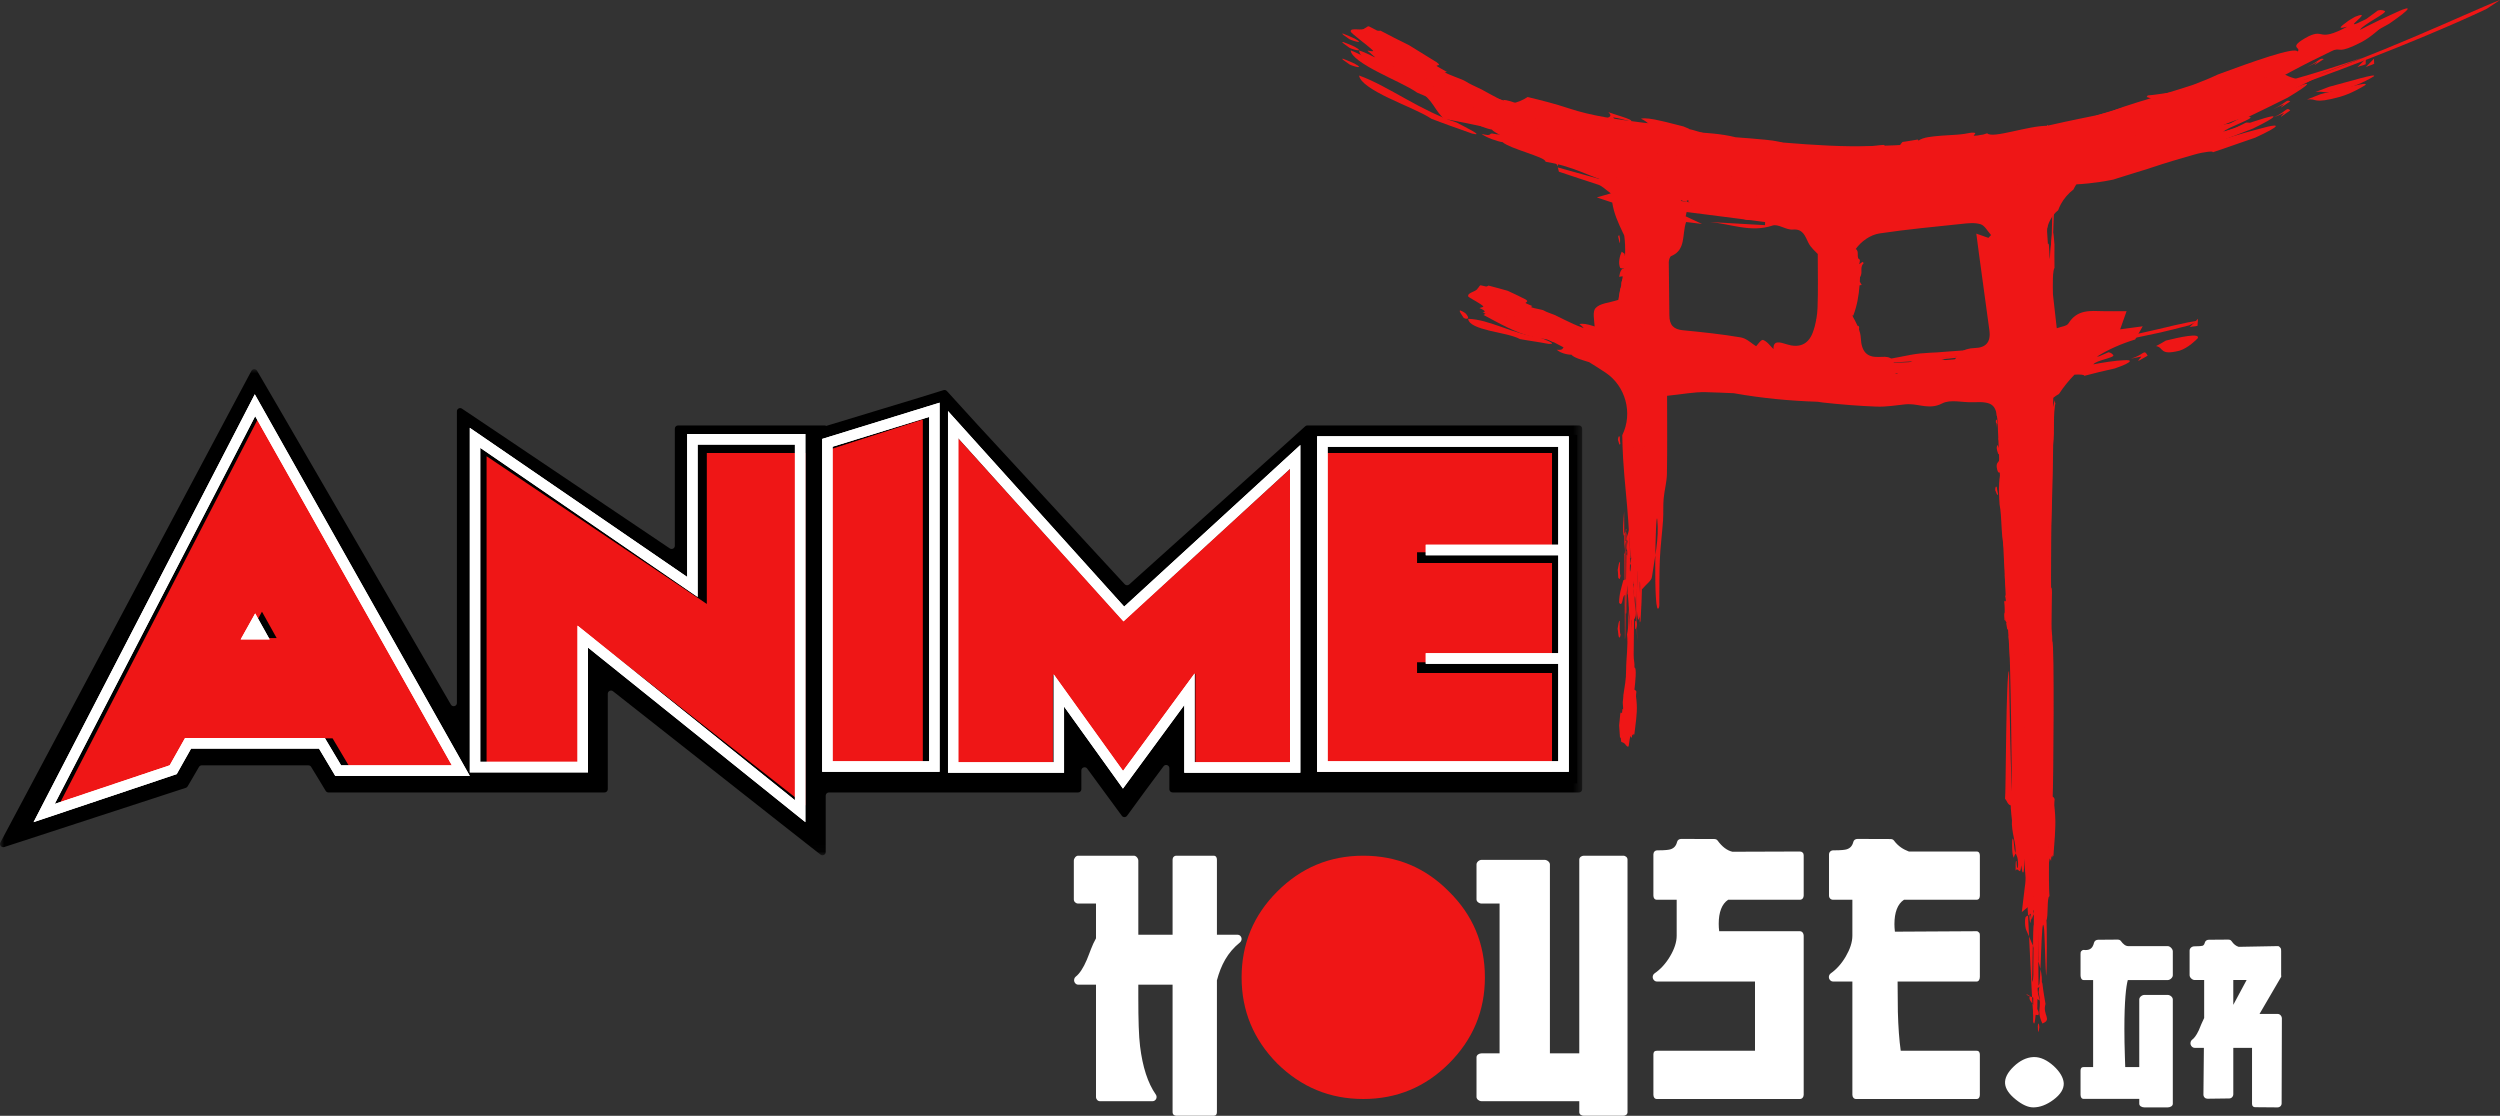
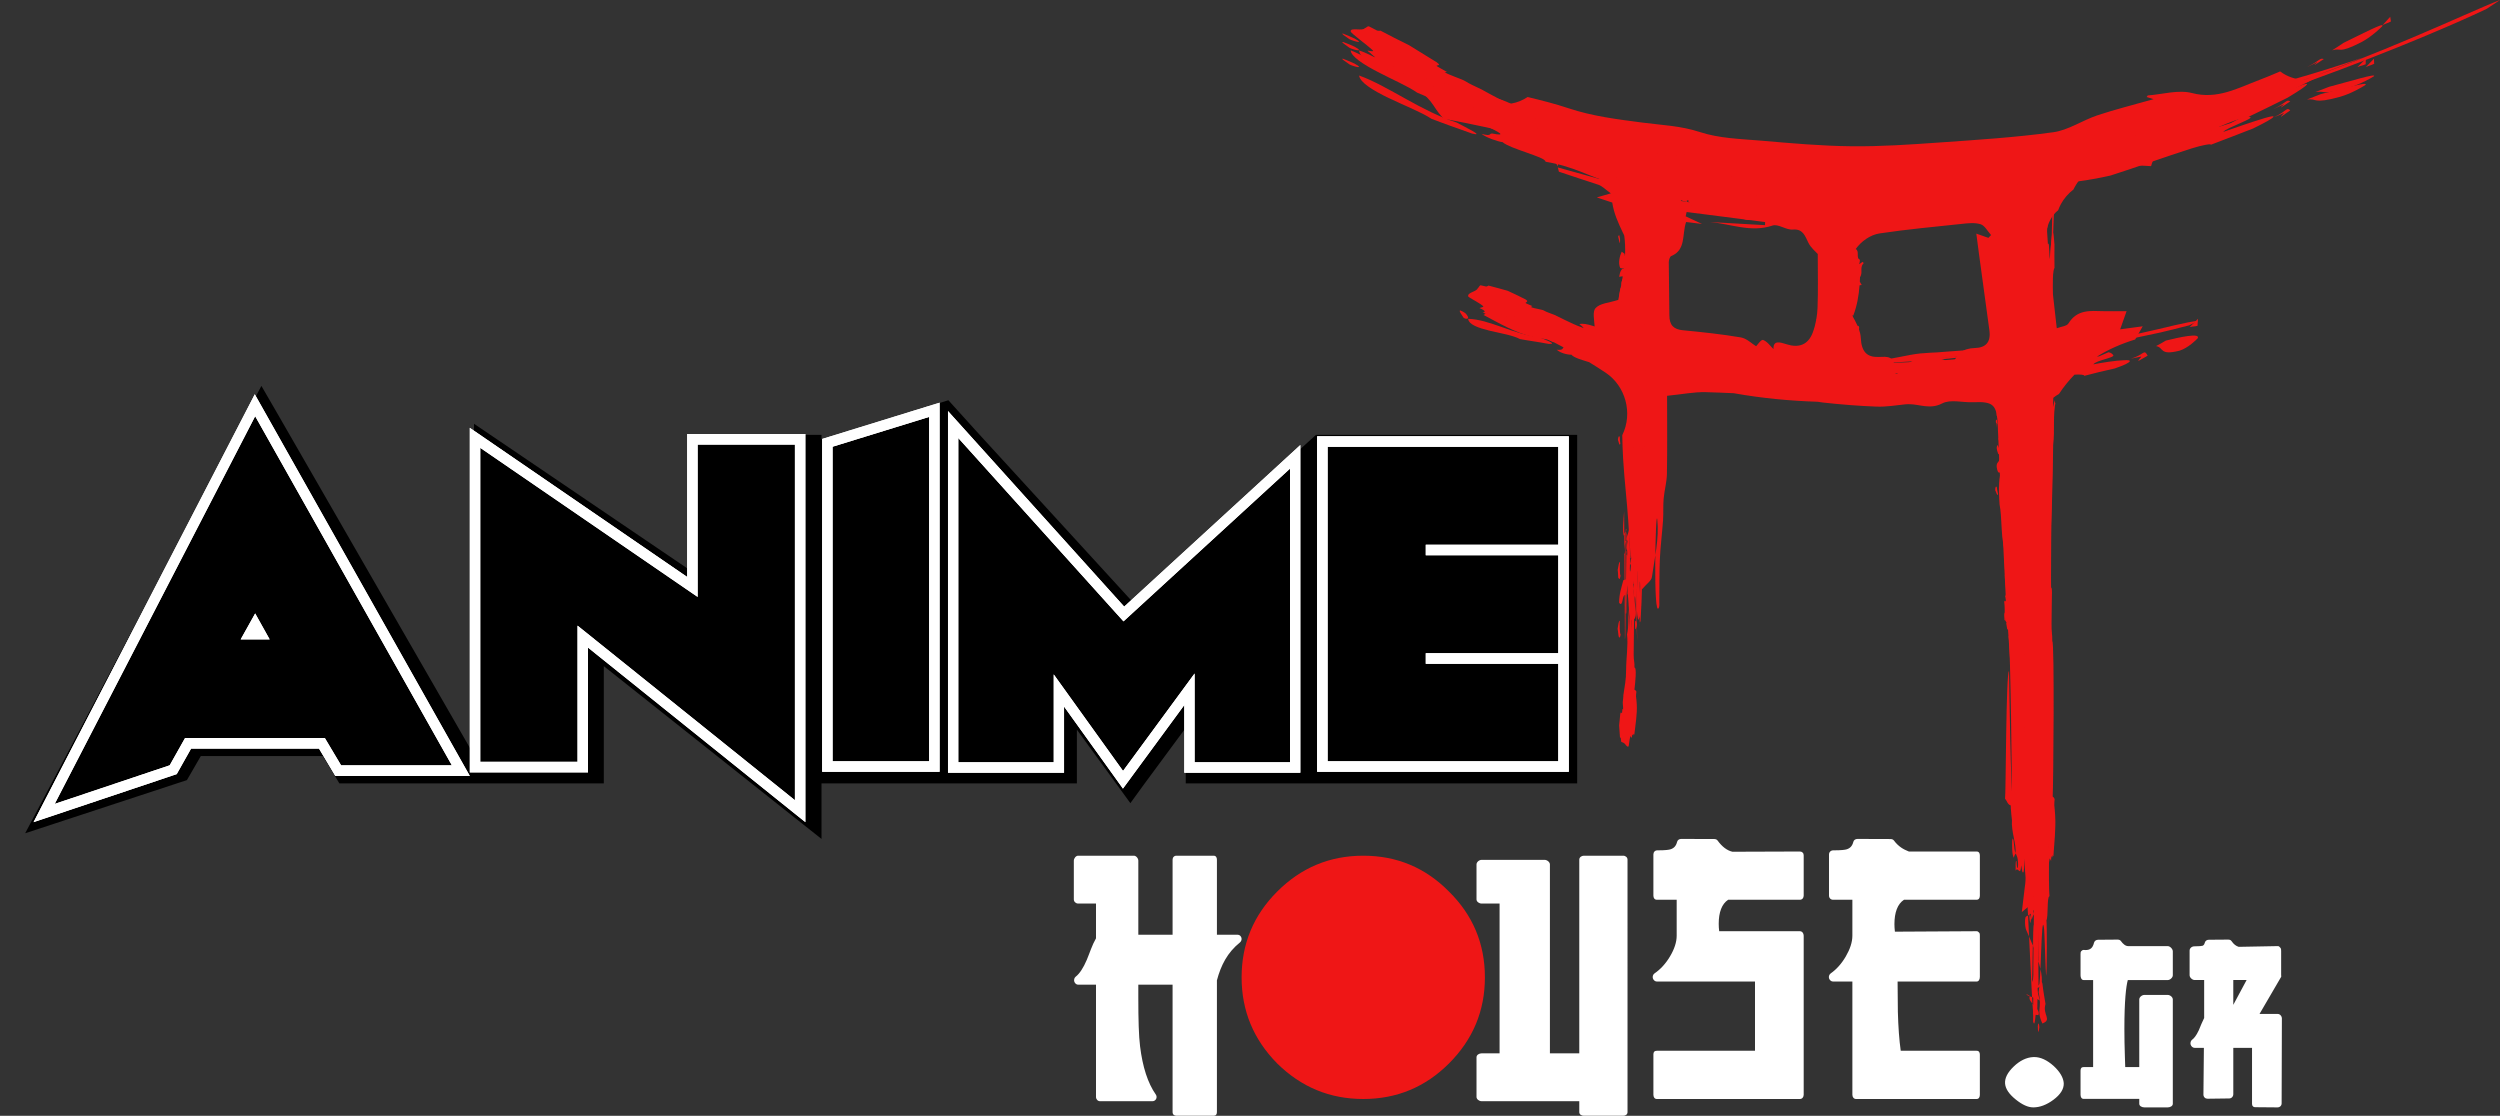
<svg xmlns="http://www.w3.org/2000/svg" xmlns:xlink="http://www.w3.org/1999/xlink" width="298" height="133" viewBox="0 0 298 133">
  <rect x="0" y="0" width="298" height="133" fill="#333333" stroke="none" />
  <defs>
-     <path id="prefix__a" d="M0 0.005L188.595 0.005 188.595 57.95 0 57.95z" />
-   </defs>
+     </defs>
  <g fill="none" fill-rule="evenodd">
    <path fill="#EF1616" d="M298 0c-1.954.754-6.048 2.631-10.43 4.479-4.373 1.857-9.015 3.684-11.87 4.668-1.091.401-2.06.736-2.91 1.034-.85.292-1.589.528-2.221.73-1.07.328 1.393-.469 5.132-1.764 1.66-.612 3.618-1.349 5.903-2.267-2.905.98-5.71 1.859-7.736 2.43-1.445.546-2.92 1.06-4.416 1.586-6.598 2.263-13.046 4.254-19.747 5.76l-2.269.512-2.807.587c-.964.201-1.931.361-2.803.52-.436.076-.848.153-1.227.21l-1.023.139 1.278-.217 3.358-.646c2.772-.577 6.457-1.42 10.113-2.403 3.656-.979 7.28-2.1 9.988-2.978 1.351-.445 2.48-.814 3.264-1.091l1.233-.427-.784.235s-3.783 1.277-7.605 2.4l-2.811.802c-.899.252-1.741.468-2.461.663-.72.195-1.32.353-1.744.454l-.663.164c-.872.22-1.75.46-2.666.646 0 0 .669-.146 1.334-.316l1.332-.33c1.142-.288 2.256-.621 3.395-.958 1.142-.328 2.3-.706 3.528-1.08l2.394-.693c.817-.234 1.635-.47 2.389-.72 1.236-.393 2.395-.68 3.578-1.032l1.131-.38c.566-.187 1.128-.388 1.128-.388.215-.09.446-.183.685-.274-.008.002-.025.006-.031.006-.991.14-6.25 1.78-11.714 3.217l-2.048.544-2.019.505c-1.32.344-2.593.629-3.741.907L246.5 16.37c-1.278.307-2.483.696-3.737 1.034-.626.175-1.261.352-1.92.523-.659.164-1.344.306-2.063.443-.48.09-.928.146-1.346.206-.416.057-.807.105-1.172.201-.066.065-.431.16-.799.257-.48.076-.964.14-1.44.196-.478.051-.95.083-1.406.124-.915.075-1.77.18-2.508.33-.52.08-1.525-.041-2.422-.16l-.643-.083-.55-.082c-.322-.042-.547-.055-.6-.01-.784.643-.216.192-2.67.24-.297-.008-1.26.258-1.856.242-1.006-.047-1.658-.049-2.348-.02-.69.025-1.42.105-2.577.092-1.72.016-2.766-.063-3.761-.175-.997-.104-1.947-.15-3.488-.129-.092 0-.462-.013-.964-.036l-.834-.04-.923-.07-1.687-.132c-.228-.017-.416-.032-.548-.048l-.206-.022c-.925-.162-1.765-.286-2.55-.398l-2.206-.37c-.7-.114-1.366-.275-2.036-.448-.669-.177-1.34-.374-2.03-.658-1.683-.205-3.598-.71-5.51-1.328l-1.435-.467-1.411-.494c-.936-.315-1.838-.651-2.7-.926-1.718-.568-2.904-1.078-4.012-1.625-.558-.266-1.091-.554-1.665-.862l-.896-.478-.99-.541c-.815-.396-1.439-.661-1.888-.957-.453-.291-1.692-.636-2.49-1.075l.265-.05-1.056-.594c-.264-.15-.174-.164-.085-.181.178-.032.355-.064-.082-.377l-3.295-2.034c-1.162-.568-2.302-1.149-3.414-1.74-.097.027-.206.046-.383.001-.335-.17-.67-.34-.998-.516-.268.014-.295.21-.475.216-.115.197-.56.169-.961.15-.402-.014-.767-.025-.726.268.034.103.5.495 1.06.94.56.446 1.213.946 1.588 1.31.166.184-.366.024-.64.04 1.119.714 1.105.905.57.748l.52.353-.369.028c1.386.98 2.862 2.003 4.374 2.934 1.515.927 3.067 1.757 4.578 2.367.645.267 1.744.652 2.482.88.368.117 1.114.55 1.393.686.553.067.54-.13.809-.197 1.073.541 2.79 1.353 4.258 1.907 1.464.57 2.673.883 2.681.58.9.328 1.465.444 2.04.552.576.104 1.155.23 2.112.49 2.528.721 5.761 1.523 8.973 2.168.879.178 1.744.326 2.601.483.428.08.855.16 1.282.238.428.07.856.138 1.284.206.64.097 1.262.202 1.855.284 3.216.446 6.233.738 9.145.964l2.167.12 1.071.06 1.065.032 2.115.056c.703.012 1.405-.007 2.106-.01 2.805-.006 5.593-.211 8.461-.494 2.863-.344 5.81-.766 8.907-1.442 12.502-2.625 25.328-6.588 35.71-10.358 10.387-3.755 18.34-7.254 21.215-8.64l.79-.52L298 0M262 38.245c-.641.06-1.635.258-2.824.535-.595.133-1.234.307-1.91.455l-2.092.473-2.143.501-2.085.421c-1.34.26-2.546.517-3.467.646-1.416.228-2.496.39-3.309.487-.683.083.89-.162 3.309-.487 1.074-.184 2.331-.462 3.818-.761-1.885.21-3.684.429-4.99.473l-2.84.507c-1.055.205-2.113.326-3.16.481l-3.132.444c-2.089.235-4.177.419-6.287.592-1.536.047-4.876.287-6.364.256 0 0 .29 0 .799-.037.509-.031 1.235-.075 2.106-.13.873-.052 1.89-.115 2.98-.181.546-.023 1.107-.097 1.677-.154l1.73-.183c1.16-.129 2.321-.227 3.405-.375l2.959-.435 2.093-.308c.253-.035.45-.081.584-.104l.207-.038-.5.058s-.151.029-.418.061l-1.103.145-3.343.44-.907.119-.882.078-1.563.141-1.525.137c-.55.06-1.108.112-1.684.15l1.684-.15c.722-.079 1.431-.171 2.156-.268l1.103-.147c.374-.049.756-.094 1.145-.164.966-.137 2.079-.227 3.047-.364.791-.107 1.531-.116 2.29-.178l1.445-.247c.139-.036.288-.074.442-.107-.006-.001-.017-.001-.021-.003-.157-.025-.487-.019-.944.011-.46.025-1.044.097-1.724.132-1.358.092-3.068.242-4.798.41-1.737.117-3.496.22-4.945.337l-1.025.083c-.319.024-.614.03-.88.045-.531.028-.944.056-1.196.085-.806.085-1.573.242-2.363.4-.396.079-.797.157-1.213.227-.207.033-.418.071-.634.093-.217.02-.436.035-.662.046-.603.027-1.115-.057-1.576.037-.044.056-.274.103-.506.15-1.204.057-2.411-.121-3.336.067-.653.075-2.445-.862-2.583-.694-.258.3-.294.341-.455.297-.161-.045-.447-.166-1.207-.233-.183-.022-.79.198-1.159.155-.62-.105-1.024-.109-1.452-.089-.429.01-.882.044-1.598.025-1.068.017-1.711-.078-2.325-.174-.614-.09-1.2-.151-2.162-.058-.117.017-.917-.025-1.689-.06l-1.517-.072c-1.143-.211-2.08-.303-2.95-.428-.865-.146-1.662-.332-2.517-.711-.529-.001-1.089-.094-1.67-.204-.579-.119-1.179-.256-1.776-.432-1.193-.35-2.397-.728-3.48-1.001-.543-.13-1.003-.26-1.414-.397-.41-.146-.772-.295-1.122-.451-.702-.313-1.36-.652-2.252-1.086-.52-.212-.925-.314-1.212-.493-.285-.183-1.095-.222-1.61-.445l.177-.112-.687-.298c-.172-.075-.11-.112-.051-.149.12-.075.238-.149-.044-.335-.698-.362-1.418-.706-2.159-1.042-.768-.222-1.535-.42-2.29-.622-.067.053-.14.104-.262.118-.229-.051-.457-.104-.685-.156-.184.1-.201.286-.324.352-.155.438-1.22.477-1.15.966.045.153 1.294.726 1.79 1.174.11.12-.246.132-.431.232.745.315.736.49.376.512l.345.167-.249.137c1.833.97 3.875 2.153 5.833 2.604.412.123 1.128.216 1.603.285.236.034.71.289.889.36.356-.042.355-.229.533-.346.684.287 1.77.739 2.697 1.02.929.273 1.69.402 1.708.101.567.171.924.2 1.29.215.363.019.734.032 1.333.164.791.181 1.696.348 2.649.54.95.201 1.956.367 2.954.548l3.206.52c.396.061.78.124 1.149.167 3.979.55 7.45.944 10.91 1.144l1.298.077c.433.019.868.023 1.302.034.872.01 1.75.045 2.64.016 1.78-.063 3.616-.163 5.565-.322.492-.03.983-.107 1.476-.162l1.48-.17c.989-.11 1.98-.21 2.969-.305l.742-.072.738-.098 1.475-.19 2.925-.35.725-.082.719-.108 1.425-.21 2.798-.392c.23-.03.458-.062.686-.091l.677-.116 1.334-.225 2.583-.42c3.35-.597 6.338-1.158 8.713-1.692l1.671-.355c.517-.115.988-.24 1.418-.342.858-.211 1.54-.382 2.013-.51l1.04-.532z" />
    <path fill="#EF1616" d="M244.905 20c-.253 1.954-.32 8.599-.441 11.491-.029 1.115-.057 1.965-.088 2.602-.028.536.009-.706.088-2.602.02-.847.044-1.848.07-3.025-.112 1.466-.223 2.874-.313 3.883l-.035 2.253c-.057 3.351-.081 6.594-.164 9.91-.032 1.202-.053 3.827-.11 4.991l.157-14.612-.021.394-.154 7.68c-.003.436-.01.875-.026 1.327l.026-1.326c.01-1.138-.009-2.244-.007-3.483l.065-2.405c.013-.625.061-1.2.096-1.793l.023-1.147-.008-.354-.003.015c-.211.948-.555 10.602-.525 12.204.02 1.277.182 2.442.193 3.863.004.476-.044.876-.006 1.24.024.036.044.218.062.401.008.947-.094 1.893-.02 2.622.029.51-.4 1.93-.322 2.04.282.401.077.11.044 1.312-.006.146.107.62.093.911-.077.983.019 1.276.045 2.405.082 1.676-.101 2.042.072 3.535.018.182.122 2.514.122 2.514-.036 1.822.1 2.952-.107 4.373.166 1.64-.053 3.825-.03 5.574.023 1.748-.124 17.486-.255 19.015-.021.438-.01.765-.05 1.02s.066.875.045 1.312l-.077-.11-.03.584c-.007.146-.032.11-.058.072-.052-.073-.103-.146-.143.109-.048.61-.085 1.233-.113 1.87.037.63.077 1.252.123 1.865.034.036.07.078.098.164l.055.547c.077.109.162.073.214.147.219 0 .429.766.63.584.059-.073.084-1.13.19-1.602.032-.11.103.146.18.256.003-.62.087-.655.157-.4l.015-.292.102.146c.105-1.567.303-3.314.213-4.845-.01-.329-.066-.875-.103-1.24-.018-.18.03-.581.037-.727-.07-.257-.155-.22-.231-.33.083-1.13.232-18.578-.047-18.507.019-.91-.11-1.093-.118-2.04-.015-1.255-.022-2.847-.025-4.417-.013-.858-.004-1.683 0-2.516l.003-.9c.008-6.232.25-10.828.071-16.907-.36-12.258.355-25.75.434-28.769l-.093-.882zM195.917 53c-.292 1.463-.457 6.457-.623 8.629-.046.837-.088 1.475-.128 1.952-.036.404.018-.53.128-1.952l.116-2.274c-.137 1.1-.273 2.156-.38 2.912l-.07 1.693c-.107 2.518-.178 4.956-.31 7.447-.052.903-.111 2.875-.187 3.75l.37-10.982c-.007.099-.017.197-.026.294l-.268 5.771c-.01.328-.025.658-.047.997l.047-.997c.026-.854.022-1.686.042-2.618.022-.576.08-1.23.1-1.807.023-.47.081-.9.126-1.346l.04-.861-.003-.267-.003.012c-.233.708-.727 7.957-.719 9.162 0 .96.153 1.841.145 2.91-.003.356-.058-15.193-.025-14.917.026.028.043.166.06.303-.006.712-.126 1.421-.06 1.971.024.384-.441 1.44-.363 1.525.288.309.08.085.028.987-.01.11.103.47.084.688-.094.737 0 .96.012 1.808.06 1.263-.134 1.533.024 2.66.017.137.091 1.894.091 1.894-.063 1.368.062 2.222-.174 3.284.148 1.238-.11 2.875-.11 4.19-.002 1.316-.165 1.86-.323 3.007-.029.328-.022.575-.067.765-.045.19.057.66.028.988l-.078-.084-.039.437c-.01.11-.036.081-.062.054-.052-.057-.104-.113-.15.078-.058.457-.105.923-.143 1.402.028.475.061.943.1 1.406.036.028.072.06.1.125l.05.413c.078.084.167.059.22.116.227.006.434.587.646.456.062-.054.103-.847.22-1.2.036-.082.104.112.182.196.013-.465.101-.49.17-.296l.02-.219.104.112c.132-1.175.361-2.484.291-3.637-.007-.248-.057-.66-.09-.934-.016-.138.038-.438.048-.547-.068-.195-.156-.169-.235-.254.103-.846.293-2.678.003-2.63.031-.685-.1-.825-.094-1.538.002-.944.017-2.14.037-3.32-.002-.647.019-1.266.037-1.893.003-.233.01-.46.015-.677.095-4.684.413 7.715.314 3.14-.198-9.225.738-19.351.862-21.618l-.083-.666zM221.114 21c-.489.68-.55 2.992-.763 3.998-.045.388-.092.684-.148.905-.048.187.01-.245.148-.905.037-.295.07-.643.11-1.052-.21.51-.419 1-.59 1.351-.011.258-.027.518-.046.783-.077 1.167-.09 2.294-.22 3.448-.051.419-.064 1.331-.169 1.737l.157-5.083c-.011.046-.023.091-.038.136l-.224 2.673c-.003.151-.013.303-.039.461l.039-.461c.008-.396-.042-.78-.053-1.212.013-.266.092-.57.104-.837.018-.217.11-.416.173-.624l.034-.398c-.008-.04-.016-.081-.02-.123l-.005.005c-.416.33-1 3.689-.922 4.246.052.444.39.85.43 1.343.013.166-.078.305 0 .431.052.013.092.077.13.14.027.329-.169.658-.012.912.065.177-.781.672-.625.71.574.14.157.038.104.456-.012.051.222.216.196.317-.143.343.053.444.118.837.183.583-.182.71.183 1.229.04.063.274.875.274.875-.052.633.236 1.026-.168 1.52.353.57-.065 1.331.001 1.94.066.608-.222.862-.468 1.393-.04.153-.014.267-.092.356-.078.089.144.304.105.456l-.157-.038-.051.203c-.013.051-.065.038-.118.025-.104-.025-.209-.05-.287.039-.088.212-.157.428-.205.65.078.22.167.436.265.648.072.013.144.027.202.058l.117.19c.156.037.327.024.43.05.444 0 .874.266 1.278.202.117-.026.156-.393.365-.558.063-.038.208.05.364.089 0-.216.17-.229.313-.14l.026-.101.209.05c.194-.545.572-1.154.376-1.686-.025-.114-.143-.304-.222-.43-.039-.063.053-.203.065-.253-.143-.09-.312-.077-.468-.115.156-.393.429-1.242-.132-1.216.026-.317-.234-.38-.26-.71-.044-.436-.076-.99-.099-1.536-.037-.299-.027-.586-.027-.876l-.006-.313c-.054-2.167.383-3.766-.043-5.88-.859-4.263.433-8.958.558-10.009l-.197-.306zM278.949 11.535c-1.716.474-2.372.495-2.757.448-.388-.052-.516-.195-1.192-.127l1.633-.635c.577-.139 1.223-.317 1.868-.48l1.835-.458c1.102-.258 1.866-.406 1.617-.15-.094.062-.484.313-1.032.591-.273.141-.586.293-.92.436-.336.14-.692.269-1.052.375M281.99 7.657c-.445.194-.553.155-.99.343 0 0 .25-.248.504-.497C281.75 7.251 282 7 282 7l-.01.657zM273 13.153l-.521.367c-.261.183-.523.363-.523.363-.256.101.326-.365.278-.41 0 0-.307.144-.617.269L271 14c.414-.198.717-.373.947-.519.227-.154.381-.277.498-.36.234-.164.32-.17.555.032M253.384 16c-1.21.014.79-.587 1.212-.868.958-.212 1.864-.182 1.144.19-1.261.308-1.749.525-2.356.678" />
-     <path fill="#EF1616" d="M218.003 20.882c.302.02.604.044.907.061-.596.001-.835-.023-.907-.061m68.045-19.598c-.323.136-.71.314-1.122.513l-1.307.612c-.884.424-1.747.858-2.316 1.162.34-.664 3.415-2.083 2.947-2.269-.202-.079-.402-.158-.804-.053l-1.398 1.023c-3.796 1.913 1.334-1.315-1.323-.273-.529.318-.802.456-1.004.636-1.15.829-.751.74.054.555-1.79.954-2.456.996-2.914.924-.461-.073-.713-.245-1.702.222-2.66 1.423-.731 1.271-1.293 1.814-.23-.635-5.369 1.202-9.485 2.725-.934.444-1.919.843-2.938 1.225-1.03.348-2.098.668-3.185 1.006l-1.65.518-.832.273-.848.252c-1.134.343-2.28.729-3.43 1.187l-1.628.41-1.822.374c-1.26.26-2.597.543-3.93.85-.007-.035-.02-.069-.022-.106-.06.046-.093.088-.087.126-.509.014-1.18.079-1.896.216-.718.13-1.488.307-2.215.465-1.452.317-2.723.563-3.019.217l-.469.146c-2.386.445-.04-.283-1.437-.219-.548.11-1.145.203-1.754.242l-1.801.115c-1.155.098-2.173.182-2.715.577-.184-.028.052-.086-.133-.113l-.896.149c-.447.08-.896.135-.896.135-.108.169-.46.39-.146.54-.422.019-.775.24-1.381.227-1.513.11-.201-.318-.75-.416-3.79.426-8.167.5-11.77-.025.012-.277-1.019-.467-2.268-.587l-1.937-.173c-.632-.053-1.219-.08-1.653-.127-1.711-.434-3.585-.52-5.36-.653-.888-.065-1.75-.125-2.548-.251-.8-.116-1.534-.275-2.163-.53 1.594-.035 4.205.8 4.558.442l-.686-.294c-.793-.178-1.807-.484-2.754-.68-.942-.221-1.812-.361-2.321-.25.84.406.865.619 1.13.848-.726-.048-.877.101-1.773-.045-1.31-.237-2.706-.669-2.645-.95.725.077 1.467.363 2.121.48.149-.131-.35-.328-.977-.533-.623-.214-1.377-.432-1.746-.575 1.199 1.048-2.466.455 1.096 1.82l-1.021-.176c-.513-.083-1.02-.186-1.02-.186-.42.056-.234.23.228.457.46.228 1.202.486 1.88.74 1.361.487 2.49.912.648.868-.089.024-.135.059-.169.097l-1.822-.494c-.616-.163-1.19-.295-1.612-.416-1.623-.729-3.46-1.143-5.193-1.585-.865-.22-1.709-.43-2.476-.695-.771-.254-1.472-.54-2.053-.904 1.576.247 4.028 1.529 4.43 1.237l-.633-.41c-.756-.315-1.71-.796-2.615-1.155-.898-.383-1.736-.674-2.255-.654.768.548.762.763.99 1.035-.71-.175-.88-.054-1.743-.355-1.257-.464-2.57-1.135-2.47-1.401.705.203 1.395.615 2.022.846.167-.104-.296-.385-.883-.698-.585-.322-1.295-.668-1.637-.875 1.026 1.245-2.502.016.809 1.989l-.982-.352c-.493-.173-.98-.364-.98-.364-.421-.018-.264.186.157.492.422.305 1.115.69 1.747 1.06 1.27.72 2.32 1.337.509.97-.409.034-.028.444-1.231.1.534.53 1.829 1.003 2.393 1.085.351.412 1.58.926 2.718 1.387.57.23 1.114.455 1.51.669.399.208.65.399.631.577 3.524.626 4.874 2.054 8.001 3.03.496.15.89.266 1.204.346.317.074.55.12.724.142.345.045.443 0 .457-.084.027-.167-.288-.483.325-.529.488.173.984.316 1.474.421.49.101.974.174 1.433.231.46.056.897.096 1.296.126l1.076.049c1.098.194 1.73.58.98.544 4.08 1.06 8.27 1.786 12.491 2.197 2.11.202 4.227.34 6.343.39 1.06.05 2.113.026 3.165.013l3.153-.05c1.717.223 3.361.007 4.998-.104 1.638-.125 3.27-.168 4.977.015l-.569-.072c-.087-.072.338-.156.673-.23-.567-.084-1.113-.173-1.635-.265.995-.057 1.999-.127 2.98-.253.26-.17.74-.295 1.337-.399.3-.052.626-.1.97-.144.343-.043.702-.083 1.06-.146 1.438-.23 2.914-.467 3.567-.855.682-.086 1.244-.152 1.716-.203l1.17-.15c.642-.074 1.044-.1 1.45-.123.404-.024.81-.045 1.46-.115.65-.078 1.548-.163 2.913-.446l2.238-.7c.389-.12.782-.24 1.18-.364l.602-.182.605-.202c.811-.269 1.64-.534 2.48-.787l2.54-.739c1.229-.361 2.414-.465 2.243-.284 1.47-.478 3.551-1.245 5.068-1.748 3.126-1.447 2.83-1.622 1.472-1.306-.34.078-.747.186-1.185.31l-1.38.374c-.936.263-1.852.54-2.459.74.436-.595 3.68-1.456 3.247-1.721-.188-.114-.374-.227-.786-.193l-1.532.764c-4.032 1.22 1.513-1.065-1.265-.502-.57.22-.86.309-1.087.45-1.257.617-.85.599-.028.558-1.91.628-2.572.552-3.015.4-.443-.153-.666-.366-1.711-.08-2.837.938-.911 1.126-1.548 1.564-.13-.667-5.477.244-9.767 1.024-.988.274-2.019.494-3.081.693-1.069.162-2.17.29-3.294.433l-1.704.222-.862.123-.876.1c-1.17.14-2.359.319-3.561.57l-1.668.118-1.854.05c-1.281.035-2.643.079-4.006.149 0-.037-.008-.072-.005-.11-.065.035-.105.071-.104.11-.504-.076-1.175-.13-1.903-.12-.728.003-1.515.042-2.255.07-1.336.052-2.517.073-2.91-.214 3.44.168 6.91.108 10.37-.166 2.113-.171 4.223-.406 6.319-.729 1.053-.136 2.087-.345 3.124-.542 1.036-.202 2.071-.402 3.104-.602 1.728-.083 3.318-.585 4.917-.981 1.597-.412 3.201-.74 4.914-.86l-.573.03c-.096-.056.31-.213.63-.345-.573.016-1.125.025-1.653.025.972-.23 1.953-.476 2.902-.772.23-.213.687-.421 1.261-.629.287-.104.603-.208.935-.312.332-.103.68-.206 1.024-.331 1.385-.478 2.806-.971 3.393-1.47.66-.204 1.204-.368 1.663-.5l1.132-.354c.622-.187 1.015-.282 1.412-.376.396-.094.793-.187 1.425-.37.628-.191 1.502-.433 2.807-.952l2.105-1.085 1.11-.565.566-.285c.189-.1.377-.203.567-.306.76-.407 1.538-.814 2.33-1.211l2.396-1.175c1.158-.573 2.312-.884 2.17-.675 1.38-.729 3.32-1.851 4.741-2.614 2.868-1.977 2.55-2.098 1.257-1.547" />
    <path fill="#EF1616" d="M199.966 17c.282-.256-1.267-.636-1.762-.868l-.71-.046c-1.75-.246-1.882.074-.814.474.228-.084.804-.03 1.444.078.641.106 1.353.24 1.842.362M214.228 19.846l-.228.308 2-.002c-.048-.208-1.018-.246-1.772-.306M168.165 8.177c1.96 1.15 2.646 1.864 4.835 2.823l-.184-.77c-1.977-1.285-3.975-2.79-6.358-4.19-.938-.192-.27.34.52.913.789.574 1.7 1.18 1.187 1.224M172.807 11.558c-1.899-.626-3.804-1.723-5.619-2.81-1.82-1.084-3.543-2.16-5.188-2.748.065.877 1.531 1.84 3.245 2.715 1.713.883 3.671 1.671 4.733 2.471 1.575.65 2.532.964 4.511 1.742.763.188.572-.018.076-.336-.494-.329-1.293-.769-1.758-1.034" />
    <path fill="#EF1616" d="M161.47 5.57c-.468-.23-1.047-.439-1.355-.56-.417-.09.407.441.754.696.472.24 1.895.579.601-.135M244.992 22.447c-.211 1.475-.615 1.012-.887 1.553l-.105-.748c.148-.99.407-2.509.691-2.215.048.096.363.787.301 1.41M244.108 20.258c.003.343-.024.4-.02.742l-.196-1 .216.258zM244.07 26l.017 1.099c-.023.255-.06-.37-.086-.335L243.913 28c.083-1.677-.103-1.655.158-2M196.989 22.45c-.239 1.476-.624 1.01-.902 1.55l-.087-.75c.167-.99.453-2.508.724-2.212.045.096.337.789.265 1.413M196.108 19.26c0 .344-.026.4-.025.74l-.19-1 .215.26zM196.083 25l.007 1.101c-.025.254-.056-.372-.082-.337L195.91 27c.095-1.677-.091-1.658.173-2M220.994 22.482c-.198.491-.61.337-.88.518l-.114-.249c.14-.33.383-.836.674-.739.05.032.374.262.32.47" />
-     <path fill="#EF1616" d="M220.998 21.96c.019.056-.1.065-.081.12l-.917-.16.998.04zM220.129 24l.04.549c-.043.128-.12-.184-.171-.167l-.167.618c.15-.839-.223-.826.298-1M219 27.885c-.413.38-.698-.29-1-.444.048-.316.477-.596.792-.343-.032.419.18.586.208.787" />
    <path fill="#EF1616" d="M242.425 108.926c-.02-.107-.035-.224-.046-.346.036-.053.068-.106.097-.16-.01.176-.026.346-.05.506m-43.218-78.404c1.786-.717 1.27-2.577 1.774-4.058l1.902.23-1.95-.906.11-.517c3.12.4 6.239.799 9.357 1.2l-.013.368-6.564-.373c2.481.216 4.896 1.286 7.459.42.685-.231 1.617.546 2.408.478 1.215-.105 1.446.712 1.872 1.579.296.604.87 1.051 1.113 1.331 0 2.165.056 4.316-.026 6.46-.017.43-.068.864-.143 1.295-.014.018-.031.034-.046.046l.033.046c-.096.518-.23 1.028-.408 1.507-.56 1.512-1.715 1.86-3.112 1.411-.823-.264-1.626-.507-1.573.572-.362-.343-.744-.914-1.247-1.092-.227-.08-.692.627-.823.754-.518-.313-1.132-.937-1.82-1.053-2.288-.388-4.6-.633-6.909-.854-1.084-.104-1.612-.59-1.614-1.787-.002-2.104-.064-4.207-.07-6.312 0-.256.125-.679.29-.745m1.242-7.204l6.436 1.172-.054.438-6.468-.972c.03-.213.057-.426.086-.638m23.61 4.503c3.237-.483 6.497-.788 9.75-1.131.76-.081 1.578-.18 2.285.041.488.152.832.838 1.24 1.286l-.318.336-1.44-.505c.121.927.208 1.609.3 2.29.421 3.086.85 6.17 1.261 9.258.19 1.421-.456 2.051-1.74 2.089-1.426.041-2.168.674-2.615 1.948-1.912-1.333-5.081-1.147-6.63 1.093h-.213c-.074-2.24-.875-2.001-2.049-1.975-1.296.028-2.006-.556-2.086-2.281-.015-.33-.093-.674-.209-.997.063-.352-.025-.433-.172-.435-.189-.42-.424-.841-.655-1.26.053-.009.105.003.138.051.46-1.2.662-2.416.754-3.623.083-.012.166-.025.257-.033l-.228-.394c.01-.18.018-.362.025-.543.424-.62-.18-1.196.583-1.804l-.127.1c-.075.015-.107-.063-.14-.124-.138.1-.278.198-.42.29.056-.18.1-.363.091-.542-.508-.198-.006-1.01-.498-1.275.648-.91 1.725-1.691 2.856-1.86m50.643-18.326c-1.073 0-2.078-.364-2.913-.982-.82.355-1.642.701-2.474 1.015-2.572.97-5.013 2.35-8.007 1.567-1.641-.429-3.509.147-5.273.28-.054.004-.1.12-.153.19l.828.254c-2.376.675-4.559 1.213-6.691 1.924-1.785.593-3.464 1.772-5.27 2.02-4.505.617-9.053.905-13.589 1.224-3.486.245-6.983.486-10.473.448-3.594-.039-7.19-.361-10.777-.67-2.444-.21-4.97-.265-7.28-1.025-2.28-.75-4.545-.826-6.84-1.126-2.97-.388-5.999-.763-8.837-1.715-1.595-.534-3.225-.94-4.857-1.337-1.192.79-2.653 1.088-4.042.605-3.355-1.166-6.656-2.475-9.921-3.876l2.982 2.256-.355.515-7.375-4.885c-.128-.06-.257-.118-.386-.177 1.256 1.23 2.693 2.156 4.057 3.193 1.35 1.027 2.91 1.97 3.815 3.37.39.605.774 1.132 1.22 1.585 3.37.637 6.726 1.36 10.063 2.154 1.696.403 2.945 1.836 3.495 3.534l.088-.368 5.07 1.4-.114.479-5.002-1.39c.05.167.093.336.13.506 1.564.53 3.137 1.04 4.707 1.556.45.148.825.56 1.487 1.026l-1.675.486 1.842.612c.19 1.31.723 2.44 1.254 3.57.069.148.168.296.187.454.337 2.734-.284 5.344-.726 7.578-1.106.362-2.199.394-2.723.997-.35.403-.149 1.36-.092 2.174l-.182-.063c-.653-.209-1.264-.332-1.641-.221.325.227.458.392.546.534-.393.109-.778.192-1.154.246-.897-.225-1.82-.582-1.75-.85.52.047 1.025.302 1.48.414.245-.263-1.346-.745-1.846-1.015.372.5-.08.625-.328.782-.172.105-.246.242.146.52-.766-.243-1.51-.707-2.238-1.474-.406-.427-1.438-.165-2.325.011-.51-.25-1.039-.493-1.605-.698-.876.086.192.544.873.942l.054.371c.116.048.232.1.348.15-.008.004-.015.009-.026.013.708.28 1.185.537 1.678.784.382.195.78.37 1.303.532.999.478 1.985.98 2.96 1.508-.155.135-.04.36-.81.286.395.388 1.334.618 1.748.587.271.358 1.262.626 2.122.898.662.408 1.32.824 1.968 1.258 2.339 1.566 3.272 4.792 1.97 7.441.02.95.047 1.897.104 2.843.15 2.493.451 4.974.617 7.465.086 1.3.148 2.6.206 3.903-.02 1.234-.071 2.462-.175 3.568-.265-.007-.26 2.342-.26 3.33-.264 1.967.197-11.34-.05-9.848-.155-.889.055 13.183-.127 13.009l-.091-15.191c-.074.917-.224 2.377-.037 2.926.114-.508.21-.54.292-.709.041.409.114.48.133.991.008.749-.041 1.565-.174 1.563-.041-.41.014-.852.009-1.226-.146-.14-.179 1.188-.233 1.628.351-.775.461 1.304.712-.801l.05 1.158c.247.764.329-2.514.536-2.21.015.978.036 1.956.104 2.932.02.314.08.628.159.953.067 1.972-.226 4.118.11 5.733.577-.446.141-3.055.208-4.588.085.294.175.605.26.942.552-.657 1.118-1.015 1.18-1.456.323-2.275.883-4.617.642-6.846-.194-1.788-.52 12.17.195 10.476.08-.187.046-.435.048-.655.02-1.717-.009-3.436.067-5.15.068-1.53.27-3.054.376-4.584.06-.863-.004-1.736.073-2.596.087-.985.373-1.958.39-2.94.053-3.098.019-6.198.019-9.315 1.842-.185 3.236-.472 4.62-.435 1.11.03 2.218.075 3.327.126 3.297.589 6.654.913 9.997 1.018.203.036.405.068.609.09 2.137.235 4.284.411 6.431.49 1.153.04 2.315-.16 3.47-.278.12-.013.241-.016.362-.015.08.019.158.035.238.057l-.207-.057c1.282.016 2.525.653 3.931-.083 1.012-.53 2.449-.092 3.692-.148 2.48-.11 2.847.311 2.95 2.843.27 6.73.611 13.457.944 20.183.067 1.36 2.353 33.721 2.468 35.077.271 3.22.544 11.668.816 14.888l.604.067c.378-.762-1.379-1.523-1.002-2.284l-.39-.218c-.143.271 1.848.542 1.62.975l-.433-1.712c1.697-.09-.491-5.289-1.215-6.85-.22-.473-.209-1.598-.037-1.668.233-.095.416-.21.569-.336.007.309.034.573.097.744.109-.494.204-.527.285-.691.045.397.118.465.143.96.016.73-.025 6.752-.157 6.751-.045-.399.004-6.057-.004-6.42-.148-.136-.166 6.385-.216 6.814.343-.757.475-3.965.704-6.016l.062 6.355c.297.864.311-8.865.634-6.91.09.2.191 5.164.267 5.827.124-.363.106-6.32.04-6.618.24-.495.041-2.812.364-2.877-.249-1.89.212-33.785.28-35.507.08-2.184-.187-.764-.358-1.393.107-1.092-.051-2.186-.127-2.85-.002-.595.122-.958.167-.56.316-4.466.427-9 .477-13.469.223-1.818-.07-3.51.321-5.293l-.065.297c-.038.042-.053-.187-.067-.367-.07.295-.143.58-.215.852.021-.373.036-.747.045-1.12.198-.172.423-.322.671-.454.565-.862 1.186-1.625 1.852-2.303.7-.059 1.262.022 1.16.142 1.048-.289 2.56-.645 3.656-.886.57-.202.983-.366 1.269-.498.282-.141.437-.249.491-.326.108-.154-.188-.184-.681-.157-.99.034-2.761.313-3.64.496.32-.505 2.664-.794 2.354-1.124-.135-.143-.267-.283-.564-.32l-1.111.484c-.096.017-.184.03-.265.043 1.417-.895 2.955-1.554 4.566-2.048l.901-1.573-2.69.362.763-2.163c-1.155 0-1.984.017-2.81-.003-1.531-.036-3.07-.222-4.116 1.457-.213.342-.856.372-1.395.582-.148-1.375-.305-2.716-.455-4.038-.016-.634-.021-1.278-.005-1.923.013-.68.134-1.299.19-1.186-.016-.817-.012-1.987-.003-2.831-.232-3.607-.473.462-.5 1.821-.193-.31-.067-2.099-.251-1.92-.012.01-.021.021-.032.032-.038-.502-.072-1.003-.1-1.505-.045-.802.63-2.013 1.32-2.514.095-.251.2-.498.327-.733.377-.692.892-1.281 1.495-1.74.878-1.814 2.624-3.155 4.598-3.043 1.553.088 3.105.174 4.657.253.506-1.797 1.795-3.33 3.567-3.786 2.027-.52 4.026-1.163 5.983-1.937.902-.356 1.8-.724 2.686-1.117l.33-.145.198-.094c.442-.207.882-.414 1.321-.627 1.848-.897 3.678-1.837 5.505-2.783-.417.119-.85.184-1.297.184" />
    <path fill="#EF1616" d="M258.17 40.597l-.583.34-.587.316c.964.151.349 1.169 2.798.548 1.028-.312 2.03-1.326 2.166-1.474.369-.694-2.161-.129-3.794.27M261.942 38.836L262 38l-1 1c.42-.12.52-.045.942-.164M254 42.76l1.23-.26c.047.086-.536.533-.28.498l1.05-.6c-.463-.856-.35-.138-2 .361M183.34 40.16c-.725-.068-1.446-.249-2.167-.458-.36-.106-.72-.217-1.077-.337l-1.06-.373c-.703-.244-1.393-.48-2.063-.667-.674-.184-1.335-.3-1.973-.325.073.7 1.226 1.084 2.547 1.415 1.33.312 2.826.56 3.64 1.005 1.2.223 1.93.291 3.429.577 1.146.055-.57-.572-1.277-.836" />
    <path fill="#EF1616" d="M174.73 37.39c-.234-.212-.528-.33-.675-.39-.203.032.21.555.39.86.235.216.936.265.285-.47M241 108.72c2.017-17.224 1.394-6.862 1.35 13.07.3.96.218-1.714.492-1.249.036-1.156.195-12.24.15-13.462L241 108.72zM243.824 119.677c-.13-.853-.247-1.357-.368-2.428-.243-.789-.389.502-.456 1.037.463 2.018-.323 2.008.448 3.714 1.22-.467-.022-1.036.376-2.323M242.908 122.312c-.005.239.025.513.04.65.051.171.101-.273.144-.477.007-.239-.127-.857-.184-.173M192.828 67.934l.04.348c.037.869.205.901.304.353-.122-.205-.1-1.13-.06-1.623-.144-.118-.216.662-.284.922M194.565 67.21c-.22 1.105-.535 2.27-.565 3.593.416.898.344-1.595.73-1.16.071-1.076.308-1.503.265-2.643l-.43.21zM194.91 74.311c-.01.238.018.513.031.65.05.171.105-.271.15-.475.01-.239-.118-.858-.181-.175M279.986 10.453c-1.72.491-2.38.559-2.773.545-.394-.015-.53-.125-1.213-.028.546-.203 1.087-.412 1.627-.622 1.149-.313 2.602-.718 3.704-1.01 1.1-.291 1.863-.459 1.626-.234-.18.117-1.53.914-2.971 1.349M283 7.604c-.445.212-.559.19-1 .396.331-.33.657-.662.979-1l.021.604zM273 12.084l-1.04.694c-.257.113.32-.328.272-.353-.409.201-.822.385-1.232.575.827-.414 1.206-.714 1.44-.87.233-.156.32-.172.56-.046M253.386 16.99c-1.214.097.786-.54 1.203-.81.96-.238 1.871-.27 1.153.085-.633.164-1.07.305-1.424.426-.356.116-.628.215-.932.3" />
    <path fill="#EF1616" d="M265.005 15.728c.214-.277 1.138-.65 1.942-1.012.807-.356 1.506-.666 1.285-.76-.19-.08-.38-.16-.791-.092-.507.267-1.01.542-1.52.802-4.037 1.38 1.503-1.038-1.283-.326-.57.234-.856.348-1.082.487-1.25.644-.843.59-.019.481-1.902.72-2.576.69-3.024.598-.45-.1-.675-.258-1.722.078-2.836 1.042-.898 1.037-1.532 1.46-.035-.142-.399-.176-.99-.128-.594.045-1.41.188-2.363.35-.476.084-.984.182-1.512.29l-1.636.328c-1.112.242-2.263.472-3.342.72-.994.305-2.04.521-3.115.746-1.078.205-2.19.38-3.327.561-2.28.33-4.654.664-7.097 1.13l-1.694.14c-.6.035-1.23.07-1.88.109-1.3.09-2.686.126-4.072.2 0-.03-.008-.06-.005-.09-.066.029-.106.059-.104.09-.515-.06-1.196-.086-1.936-.063-.74.013-1.539.083-2.291.095-1.504.036-2.818.052-3.06-.282l-.494.048c-2.46.005.002-.235-1.407-.39-2.278.055-5.226-.69-6.427-.259-.18-.052.065-.06-.116-.113l-.92-.03c-.306-.01-.611-.037-.917-.055-.135.118-.521.234-.231.41-.425-.06-.813.057-1.418-.06-1.532-.179-.15-.293-.685-.47-.962-.104-1.958-.22-2.968-.35-1.005-.16-2.023-.33-3.032-.52-1.003-.219-2.001-.436-2.964-.688-.958-.27-1.89-.535-2.764-.837.058-.23-.937-.603-2.159-.973-1.213-.405-2.66-.796-3.503-1.076-.812-.377-1.68-.683-2.553-.988-.438-.148-.881-.286-1.323-.418l-1.309-.414c-.867-.26-1.7-.542-2.465-.84-.769-.287-1.456-.624-2.034-.988.395.09.84.248 1.292.43.454.175.919.368 1.345.548.85.366 1.567.635 1.768.534l-.627-.408c-.743-.363-1.7-.844-2.59-1.262-.886-.426-1.723-.753-2.234-.805.747.57.743.739.963 1-.709-.215-.874-.147-1.73-.495-1.247-.527-2.532-1.27-2.428-1.48.7.244 1.37.692 1.993.955.331-.132-1.806-1.198-2.47-1.646.485.605-.127.534-.466.575-.17.02-.27.069-.127.246.072.088.204.208.42.374.218.16.521.362.93.62l-.972-.41-.963-.43c-.84-.13.605.797 1.857 1.556.62.391 1.195.732 1.386.923.19.191 0 .227-.903-.025-.409-.014-.033.373-1.228-.051.521.515 1.8 1.067 2.366 1.189.335.407 1.562.95 2.685 1.473 1.135.498 2.166.98 2.122 1.272.886.213 1.628.46 2.295.726.672.253 1.267.53 1.849.822.58.298 1.157.574 1.777.87.621.293 1.29.587 2.077.84 1.99.665 2.373.657 2.4.523.03-.137-.285-.423.334-.419.983.359 1.997.608 2.93.749.93.148 1.763.25 2.396.299 1.11.223 1.746.578.988.506 4.12 1.116 8.373 1.89 12.663 2.328 4.292.441 8.62.525 12.883.377 1.747.136 3.42-.041 5.086-.154 1.664-.16 3.32-.265 5.058-.147l-.579-.046c-.089-.057.344-.137.683-.206-.576-.056-1.132-.115-1.663-.178 1.01-.074 2.033-.149 3.03-.285.523-.312 1.95-.495 3.411-.73.73-.123 1.468-.246 2.108-.383.64-.136 1.175-.309 1.505-.487l2.92-.46c.649-.093 1.057-.134 1.468-.173.41-.04.82-.091 1.476-.193.656-.103 1.558-.255 2.94-.566 2.894-.915 6.279-2.146 9.689-3.238 1.237-.392 2.42-.598 2.254-.425 1.465-.547 3.551-1.362 5.06-1.948 1.557-.758 2.257-1.177 2.399-1.355.142-.177-.267-.097-.948.096-1.358.396-3.8 1.244-5.019 1.673" />
    <path fill="#EF1616" d="M198.965 19c.286-.186-1.266-.565-1.757-.79l-.71-.078c-.877-.149-1.35-.159-1.467-.094-.12.069.11.236.645.422.459-.11 2.303.32 3.29.54M214.229 20.862l-.229.245 2 .03c-.048-.168-1.017-.214-1.771-.275M168.138 8.084c.985.595 1.646 1.064 2.34 1.51.689.457 1.418.88 2.522 1.406l-.165-.665c-1.993-1.288-3.984-2.794-6.366-4.262-.952-.27-.285.255.499.837.788.574 1.695 1.197 1.17 1.174M171.801 11.638c-1.921-.69-3.828-1.77-5.636-2.842-1.814-1.07-3.52-2.139-5.165-2.796.032.72 1.483 1.663 3.194 2.555 1.709.9 3.679 1.738 4.734 2.491.795.34 1.43.602 2.122.873l2.432.975c1.539.467-.752-.732-1.68-1.256M161.478 4.599c-.469-.233-1.051-.457-1.36-.584-.42-.109.39.41.732.654.47.24 1.917.64.628-.07M281.481 5.026c-1.472.748-2.048.89-2.401.903-.353.013-.485-.108-1.08.071l1.374-.902c.986-.481 2.23-1.105 3.177-1.553.946-.446 1.603-.718 1.418-.42-.148.157-1.257 1.247-2.488 1.9" />
    <path fill="#EF1616" d="M285 2.56c-.44.23-.563.214-1 .44.309-.333.613-.662.913-1l.087.56zM277 7.038c-.342.225-.683.453-1.028.67-.258.118.31-.293.26-.307L275 8c1.647-.86 1.492-1.105 2-.962M257.266 14.947c-.824.334.504-.992.775-1.476.643-.525 1.264-.71.795-.032-.845.725-1.164 1.147-1.57 1.508" />
    <path fill="#EF1616" d="M269.078 12.436c.193-.29 1.092-.764 1.883-1.188.786-.434 1.466-.812 1.235-.88-.2-.06-.398-.117-.809-.006-.487.32-.978.633-1.474.939-1.988.888-1.627.59-1.116.203.51-.392 1.166-.88-.21-.386-.558.288-.842.42-1.058.583-1.213.76-.804.665.022.472-.467.224-.86.396-1.193.527-.336.126-.613.212-.844.27-.463.116-.748.118-.98.095-.462-.045-.71-.188-1.742.247-1.392.657-1.603.924-1.537 1.095.066.172.41.246.102.48-.047-.135-.42-.132-1.016-.026-.596.107-1.416.318-2.371.57-.476.128-.984.273-1.51.43-.531.147-1.081.304-1.638.47-1.11.343-2.264.663-3.34 1.007-.99.38-2.037.686-3.112.999-1.084.282-2.2.558-3.346.818l-1.74.38-.881.201-.894.188c-.597.128-1.199.266-1.803.415-.605.149-1.22.279-1.833.44-.536.078-1.11.17-1.718.248l-1.91.222-1.005.12-1.032.096-2.101.206c-.003-.03-.012-.057-.01-.087-.066.032-.105.064-.102.095-.529-.052-1.223-.033-1.976.022-.376.028-.767.063-1.16.101-.393.037-.789.055-1.171.083-.766.05-1.483.09-2.042.08-.558-.013-.957-.1-1.085-.253l-.503.064c-2.511.09-.004-.23-1.447-.332-.577.04-1.207.002-1.84-.034l-1.874-.123c-1.204-.095-2.266-.143-2.877.102-.187-.045.064-.063-.123-.107-.63.01-1.256-.017-1.885-.024-.134.12-.523.25-.22.41-.437-.039-.83.092-1.453.004-1.572-.144-.167-.283-.721-.445-3.962-.183-8.48-.783-12.128-1.771.045-.235-1.001-.516-2.271-.829-.635-.157-1.328-.312-1.974-.45l-1.682-.386c-1.715-.625-3.624-1.034-5.432-1.439-.902-.205-1.774-.423-2.582-.65-.801-.245-1.535-.51-2.156-.823.824.11 1.868.486 2.771.767.902.284 1.648.52 1.845.404l-.67-.364c-1.586-.584-4.04-1.663-5.093-1.679.815.493.819.675 1.066.914-.736-.172-.9-.09-1.803-.36-1.31-.44-2.693-1.045-2.603-1.272.73.204 1.464.559 2.114.788.328-.16-1.948-1.034-2.662-1.428 1.115 1.099-2.552-.076.935 1.722-.684-.217-1.361-.45-2.043-.674-.866-.058.693.721 2.03 1.378 1.337.65 2.442 1.212.573.836-.416.018 0 .366-1.253.05.58.449 1.918.916 2.507.982.19.18.606.386 1.123.603.516.214 1.138.424 1.731.637 1.186.427 2.283.795 2.26 1.094 1.826.307 3.097.757 4.328 1.234 1.226.494 2.413 1.002 4.04 1.434 4.147 1.013 1.524-.01 2.786-.06 1.026.282 2.073.469 3.028.564.956.092 1.814.128 2.458.166 1.144.158 1.813.466 1.036.44 4.258.88 8.62 1.453 13.005 1.737 4.374.285 8.81.287 13.184-.055.896.008 1.777-.012 2.64-.104.864-.09 1.716-.204 2.567-.307.85-.114 1.693-.246 2.552-.323.86-.07 1.724-.142 2.619-.137l-.595-.004c-.094-.05.344-.158.687-.248-.593-.015-1.165-.034-1.711-.06 1.03-.139 2.069-.29 3.081-.483.516-.342 1.962-.631 3.439-.966 1.472-.353 2.985-.715 3.626-1.138l2.944-.695c.654-.15 1.067-.224 1.482-.299.417-.07.83-.16 1.49-.319.658-.165 1.57-.386 2.949-.823 2.874-1.16 6.215-2.692 9.584-4.103.61-.26 1.213-.462 1.644-.58.429-.122.687-.155.609-.063 1.435-.696 3.492-1.684 4.964-2.426 3.024-1.811 2.705-1.907 1.364-1.38-1.337.538-3.748 1.603-4.943 2.157" />
    <path fill="#EF1616" d="M201.969 19c.135-.121-.188-.267-.604-.424-.416-.161-.928-.32-1.18-.43l-.707-.047c-1.747-.258-1.86.022-.787.443.22-.072.796-.023 1.437.083.641.102 1.347.27 1.84.375M217.222 19.873l-.222.254 2-.05c-.052-.167-1.023-.174-1.778-.204M169.19 10.723c1.95.93 2.644 1.499 4.81 2.277l-.215-.583c-1.978-1.022-3.98-2.23-6.346-3.375-.91-.182-.245.255.547.712.785.468 1.699.95 1.204.97M173.618 14.601c-2.03-.645-4.09-1.729-6.049-2.815C165.606 10.7 163.746 9.621 162 9c.113.838 1.694 1.801 3.534 2.683 1.841.887 3.933 1.7 5.091 2.476.843.334 1.526.564 2.253.837l2.584.921c1.621.405-.844-.78-1.844-1.316M161.459 7.58c-.47-.232-1.045-.445-1.35-.569-.406-.095.424.433.779.684.473.24 1.875.597.57-.114M239 48.932c.003.981-.535.698-.757 1.068l-.243-.486c.005-.66.05-1.672.422-1.493.072.06.545.498.578.911M238.109 46.905c.015.114-.01.137.005.25l-.228-.31.223.06zM238.025 50l.075.539c-.01.127-.08-.176-.103-.156l-.022.617c-.008-.833-.192-.802.05-1M238.167 58.878c-.076.393-.228-.273-.33-.42-.022-.32.07-.613.186-.366.036.42.114.584.144.786" />
    <path fill="#EF1616" d="M238.803 53.346c-.22-.197-.223-1.474-.397-1.326-.075.062-.15.126-.183.284l.165.626c.075 1.601-.305-.637-.381.453.03.23.045.345.085.439.151.511.186.355.255.04.174 1.517-.421.996-.34 1.824.18 1.128.441.394.587.654-.33.024-.382 2.117-.244 3.79.29 1.548.14 3.338.525 5.188.035.803.063 1.855.136 2.907-.017.002-.035.006-.051.006.015.024.032.037.051.036-.163.796.354 2.56 0 2.786l.051.184c.117.933-.135.015-.158.56.131.86-.066 2.038.289 2.45-.015.071-.04-.02-.054.053l.121.695c.08.038.185.17.255.045.01.163.115.295.11.53.056.586-.15.087-.194.305.227 1.464.411 18.148.384 19.567-.27.028-.071 1.636.01 2.313-.107 1.38.55 2.893.422 3.946-.23-.59-.143-1.662-.343-1.758l-.06.289c.002.637-.031 1.656.205 2.01.075-.363.169-.397.238-.521.076.275.156.314.216.662.071.51.087 1.077-.048 1.092-.075-.277-.056-.585-.091-.842-.16-.078-.083.835-.102 1.145.293-.574.575.837.657-.636l.147.788c.365.575.049-2.603.52-1.259.107.13.19-.067.316.392.1-.27.029-.783-.062-.986.209-.376-.164-1.988.16-2.072-.392-1.305.011-1.984-.046-3.206-.079-1.55-.246-.517-.466-.943.028-.782-.213-16.538-.338-16.997-.046-.42.053-.69.128-.415-.007-3.187-.228-6.4-.504-9.559.092-1.308-.33-2.468-.062-3.771l-.045.216c-.036.035-.067-.125-.095-.25-.051.216-.103.425-.156.625-.008-.377-.023-.758-.062-1.13-.301-.385-.202-2.133-.518-2.633-.11-2.082.087-1.225 0-3.329-.202-1.107-.46-2.424-.554-3.752-.037-.482.041-.933.107-.86-.077-.574-.158-1.4-.211-1.997-.5-2.519-.447.38-.375 1.342" />
    <path fill="#EF1616" d="M239.48 80c-.377-.075-.374 14.987-.48 15.196l.18.265c.288.67.704.675.82.237-.346-.143-.503-15.311-.52-15.698M238.936 73.91l.156.09-.128-1c-.092.04-.047.528-.028.91M242.2 106.961c-.05-.795.061-1.128-.066-1.961l-.253.187c-.041.828-.137 1.706-.039 2.68.342.628.076-1.197.358-.906" />
    <path fill="#EF1616" d="M242.004 104.07c.433 1.615.179 3.59.762 4.93.66-.46-.296-2.774-.174-3.85-.147-.686-.255-1.09-.412-1.957-.206-.627-.182.436-.176.876M241.903 109.324c.01.24.059.508.083.642.063.16.082-.29.111-.5-.01-.24-.186-.833-.194-.142M194.137 75L193.863 42M194.995 43.962c-.187.982-.607.676-.874 1.038l-.121-.497c.132-.66.365-1.673.661-1.479.05.065.384.523.334.938M194.108 41.918c.005.115-.02.134-.016.247l-.2-.33.216.083zM195.06 46l.024.55c-.022.127-.062-.185-.088-.168l-.08.618c.07-.837-.115-.825.144-1M193.143 52.885c-.115.38-.2-.29-.286-.443.01-.317.13-.597.223-.344-.007.418.054.586.063.787M195.39 49.297c-.145-.216-.065-1.469-.2-1.342-.058.055-.115.11-.151.262l.08.631c-.05 1.58-.18-.656-.306.406.007.23.01.344.034.44.075.518.11.366.18.064.027 1.507-.368.937-.362 1.758.055 1.125.291.43.38.7-.24-.009-.414 2.04-.422 3.697.107 1.549-.117 3.292.04 5.146-.028.793-.077 1.827-.092 2.868-.013 0-.025.002-.037 0 .01.026.021.042.035.042-.17.766.088 2.549-.182 2.735l.025.185c.023.928-.098.002-.151.536.04.857-.18 1.994.05 2.432-.016.07-.028-.022-.044.048l.043.694c.054.047.122.185.18.07-.003.16.064.301.046.531.002.58-.114.071-.16.28.069 1.46.091 3.13-.02 4.52-.197.001-.159-14-.144-13.327-.167 1.345.208 2.896.047 3.916-.128-.602.005-1.646-.132-1.76l-.062.279c-.041.625-.13 1.623.016 1.992.077-.348.148-.37.206-.488.036.279.091.324.113.673.017.509-.008 1.066-.106 1.067-.037-.28-.002-.58-.011-.836-.111-.092-.115.813-.15 1.114.25-.534.362.88.517-.56l.054.79c.226.6.206-2.552.458-1.186.068.139.141-.047.202.417.09-.256.071-.766.02-.975.175-.349.011-1.969.25-2.017-.197-1.32.138-1.947.176-3.153.044-1.53-.144-.533-.275-.972.071-.766-.054 14.07-.114 13.606-.006-.417.083-.672.12-.395.202-3.13.252-6.306.259-9.435.152-1.275-.077-2.456.2-3.71l-.046.209c-.028.03-.04-.13-.052-.256-.051.207-.102.408-.154.6.02-.373.034-.748.029-1.116-.192-.409-.006-2.115-.201-2.637.055-2.056.141-1.195.216-3.269-.073-1.107-.174-2.426-.155-3.74.005-.476.09-.911.133-.832-.018-.572-.023-1.392-.022-1.983-.197-2.523-.347.33-.358 1.28M193.083 74.011c-.147-.114-.202.668-.264.93l.05.346c.056.867.225.895.312.344-.128-.2-.127-1.126-.098-1.62M192.926 68.893l.148.107-.052-1c-.095.027-.088.514-.096.893M193.783 70.98c.04-.806.29-1.13.196-1.98l-.478.162c-.207.828-.52 1.704-.5 2.693.506.666.326-1.197.782-.876" />
    <path fill="#EF1616" d="M194 69.05c.459 1.64-.22 3.566.515 4.95 1.11-.388-.08-2.771.263-3.823-.135-.693-.251-1.103-.379-1.976-.237-.64-.35.413-.399.85M194.908 74.313c-.005.238.028.512.044.65.053.169.1-.276.14-.48.005-.239-.134-.854-.184-.17M203.967 25.076l.22.045c-.72-.088-1.47-.24-2.212-.384.785.32 1.636.654 2.466.803.828.161 1.637.136 2.342-.23.05.524 1.562 1.008 1.613.9.338-.032.678-.047 1.02-.047-.234-.006-.467-.008-.7-.002.233-.006.466-.004.7.002.542-.006 1.08.05 1.627.125.549.07 1.09.194 1.637.333.537.13 1.117.312 1.702.485.583.176 1.18.352 1.803.517.369.095.91.217 1.604.311.174.024.364.042.569.055.208.012.431.019.713-.003l.223-.024c.076-.01.183-.034.273-.054.05-.012.085-.018.148-.038.062-.02.125-.043.186-.066.065-.026.116-.045.19-.081.083-.043.164-.091.242-.142l.116-.08c.037-.027.093-.077.137-.118.093-.087.179-.182.255-.281l.097-.18c.005-.009.006-.016.005-.023-.002-.014-.008-.023-.012-.029-.004-.006-.015-.01.024.003.053.017.095.035.125.054.04.024.06.048.071.074.004.005 0 .01.01.013l.151.01.306.016-.34-.038-.065-.007-.035-.004c-.013 0-.027-.002-.023-.004l-.011-.027c-.079-.032.232-.072.416-.109l.595-.112c.39-.073.767-.136 1.137-.196-.134-.068-.16-.136-.474-.226l.381.035c.338-.224 1.133-.242 1.503-.349-.076.114.22.122.48.126l-.106-.068c.99.004 2.128-.154 3.01-.193.122-.007.217.026.276.06l.838-.144c-.054.152.71.08.315.2.618-.215 1.269-.167 1.855-.397 2.148-.213 4.429-.563 6.595-1.152l-.062-.046c.76-.2 1.378-.624 2.328-.687.625-.314 1.534-.627 1.72-.978.374-.094.618-.219.861-.335.243-.119.481-.241.83-.373-.23-.095.647-.363.256-.379-.536-.082-.51.099-.959.037l.026.047c-.483.067-.96.142-1.45.19l-1.457.181c-.98.1-1.953.23-2.946.327-.322.08-.655.146-.993.204-.34.05-.687.092-1.035.132l-1.047.117c-.35.033-.7.07-1.043.114l-2.26.324c-.745.116-1.468.219-2.105.328-.305.064-.535-.044-.801-.1-1.178.14-2.688.17-4.021.304l.065.002c-.71.054-1.247-.084-1.94-.039.005.043-.102.05-.154.073-.028-.044-.246-.04-.57-.015l-1.905.144-.19.312-.097.151c-.032.05-.054.072-.083.108-.053.065-.108.129-.163.19l-.082.09-.075.068c-.009.01-.034.024-.029.03l.024.02c.016.013.031.027.046.043.03.03.057.064.082.102.049.075.087.165.1.276.01.063.004.14-.008.213-.008.037-.017.079-.03.109l-.167-.086-.003-.001h-.001l.577.382h-.001l-.002-.002-.005-.003-.01-.005-.015-.012c-.01-.008-.018-.016-.024-.024l-.02-.025c-.013-.014-.025-.027-.035-.04-.04-.05-.059-.089-.068-.111-.041-.075-.104-.187-.13-.286-.008-.025-.016-.057-.02-.075l-.006.003-.011.007c-.048 0-.185-.002-.325-.023-.141-.018-.3-.05-.457-.087-.319-.077-.65-.18-.974-.287-.652-.213-1.289-.444-1.89-.562-.283.032-.597.045-.845.093-.191-.137-.274.016-.528-.07-.575-.553-1.021-.484-.704-.261-.287-.04-.568-.102-.84-.166-.273-.062-.537-.12-.788-.165l-.714-.05c-.205-.008-.302-.091-.382-.204-.519-.038-.349-.108-.873-.247-.102-.166-1.378-.022-1.52-.084l.091-.006c-.61-.124-.972-.47-1.574-.572-1.66-.364-3.51-.502-5.059-.74-.035.144.348.01.34.207-.913-.137-1.816-.43-2.74-.55-.164-.058-.36-.155-.43-.21-.291-.086-.184.052-.399.01l-.014-.136c-.33.077-.448-.194-.754-.169-.021.052-.131.049-.237.034.01-.142-.329-.023-.3-.15l-.004.01c-.064-.009-.11-.004-.186-.036-.128.038-1.307.321-1.436.37l-.055-.028c-.171-.01-.254.089-.157.123l-.21-.026.026-.008-.208-.026c-.037-.016-.075-.085-.01-.143-.123.04-.259.055-.375.02.322.115.72.274 1.05.447-.146.036-.394-.061-.55-.06-.174-.108-.543-.221-.83-.308-.066.002-.124.157-.264.076-.062-.116-.166-.01-.28-.098.144-.047.279-.01.42.007-.013-.13-.337-.115-.447-.16-.055.035-.326-.027-.501-.004.085-.118-.133-.09-.23-.164-.116-.024-.195.021-.15.068-.048.132.456.115.283.244-.037-.068-.267-.063-.39-.065-.008.073.08.061-.006.126-.135-.026-.286.052-.362-.03.028-.017.085 0 .125.004-.178-.021 1.002-.41.768-.384.055.069-1.047.362-.932.376.108.044-.088.128.024.161l.133-.08c.151.038.204.171.146.218-.255-.031.768-.45.543-.39l.086.041c-.097.041-.347.063-.438-.02-.006.072-.134.089-.24.108l-.036-.015c-.11.029-.263.002-.198.102.634.032-.467.71.14.794-.243-.179.097-.158.365-.158.022.056.134.145.321.201.167 0 .103-.051.138-.09.088.044.262.087.232.17.137-.09.2.08.357.058.14-.035-.005-.044.096-.085.204.027.489.064.65.098.056.085.234.24.083.352-.307-.044.137-.19-.188-.191.122.192-.29.025-.36.158.096.09.303.107.479.1l-.033-.027c.155-.01.466-.022.622.089-.045.06.023.114-.091.12l.21.03c.028-.018.057-.037-.002-.056.104-.04.2-.005.274.04.016.069 1.148-.179 1.11-.14.152.012.179.117.334.063.02-.056-1.475.095-1.272.092.122.082 1.754-.176 1.836-.036.113.006.25.005.231-.065.186.051-.071.123.057.2.004-.01-.007-.035.036-.028l.12.099c.307-.077.723.108 1.048.001-.098.064-.215.183-.42.228l-.031-.04c-.03.018-.197.024-.2.093.183.065.346.07.552.024.034.022.075.045.101.067 0-.009-.002-.017 0-.027.06.05.052.055.026.08-.004.004-.008.01-.016.013.095.212.754-.048 1.085.097.105-.017.014-.033.144-.056.341.119.576.207.936.296.128-.073.142-.106.012-.211l.273.06c-.28.197.488.283.18.475.075.063.238.094.398.076.023-.055.06-.144.254-.12.26.11.2.075.414.176.043.081-.044.1-.043.161.359-.052.279.199.605.23.207.005.61.051.639-.078.273.044.258.139.215.241M193.973 32.17c.116.332-.153.887-.654.775L193 33c.075-.273.168-1.43.973-.83" />
    <path fill="#EF1616" d="M194.114 32.095c-.09.197-.144.041-.228.003l.031-.274c.115-.08.17.154.197.271M196.078 32.958l.058-.082c-.058.082-.09.204-.09.285-.115.001-.226-.16-.165-.322.084.04.08.202.197.12M194.097 36.375c.358.114.947-.071 1.353-.375l.6.209c-.338.227-.254.779-.326 1.2.096.186.275-.354.33.084-.1.032-.245-.03-.323.047.074.403.62.296.267 1.114l-.376.207c-.054.18-.104.364-.166.557-.028.092-.06.2-.081.28l-.03.174c-.03.118-.011.22-.02.323.004.05.015.097.02.144.002.047.01.093.025.138.032.176.101.363.158.598.018.06.032.12.044.182.017.068.033.137.046.206.022.132.053.297.062.448.37.12.488.8.797 1.189l-.177.053c.373.174.101.684.198.984l-.12.307c-.28.15-.303-.756-.7-.426-.07.308.086.523.217.742.136.216.26.432.12.695-.025.486.178.41.3.697.193.064.176-.106.395-.09.19 1.068-.807 1.142-.708 2.043.156.03.545.765.776.084l-.196-.325.207-.225c.014.255-.007.718.208.665-.693.324.63 1.745-.42 1.022.182-.422.154-.549-.132-.828-.075.964-.4 1.79-.459 2.567l.3.248c-.309-.002-.54.364-.654.728.053.164.01.367.167.33.184.09.225-1.348.716-.642-.196.868-.574 1.757-1.092 2.271-.02-.42.094-.698-.275-1.16-.269-1.46.152-3-.345-4.392.216-.05.3-.417.52-.307.153-.13-.02-.487.285-.589-.162-.542-.225-1.13-.26-1.709-.048-.583-.073-1.16-.17-1.656-.477.37-.476-.515-.78-.719.165-.305-.074-.701-.185-1.004-.101-.008-.199-.189-.33-.1.14.21.053.325.076.572-.417.017-.15-.501-.244-.861l.272.123c-.09-.292-.018-.663.043-.99.054-.334.124-.599-.063-.861-.128.138-.271.294-.378.465-.12-.35-.005-.766.147-1.103.142-.342.297-.654.15-.953-.073.092-.124.205-.17.329-.05.135-.093.275-.141.397-.074.252-.179.438-.432.394-.14-.038-.163-.212-.13-.415.034-.203.157-.405.258-.525.433-.375.414-.863.4-1.304-.02-.451-.029-.866.426-1.257M192.705 38c-.063.37.05.498.156.632.107.133.207.269.079.598-.043-.044-.092-.061-.142-.06-.048-.003-.104.032-.16.092-.108.118-.222.296-.26.482.023.192-.004.38-.024.575-.03.191-.054.38-.05.542-.043.218-.304.213-.304-.26.123-.28.19-.565.254-.846l.04-.216.043-.207.04-.211.018-.104.006-.065c.008-.086.015-.171.027-.253.01-.084.021-.174.042-.254.042-.158.105-.318.235-.445" />
-     <path fill="#EF1616" d="M194 37.028c-.068.718-.93.25-.832.972-.419-.396.065-.37.168-1l.202.417c.153-.126.313-.256.462-.389M192.96 40c.065.243.045.653-.021 1.003-.087.36-.243.655-.633.737-.035.077-.479.027-.231.26.041-.224-.052-.629.031-1.065.03-.206.119-.422.258-.591.142-.17.327-.291.596-.344M194.055 39c.007.315-.012.589-.051 1-.027-.28-.147-.721.051-1M192.958 41.03c.244-.172.103.44.12.602l-.07.368c-.1-.271-.165-.68-.05-.97M194 43.654c-.004.886-.934-.654-.77.346l-.23-.536.796-.464c.072.22.142.44.204.654M192.961 43.813c.111.08.167.18.12.374l-.16-.07c-.07-.053.078-.165.04-.304M193.058 42.861c.136.159-.063.183-.115.317-.127-.038.031-.49.115-.317M196.19 45c-.343-.168-.206-.615-.38-1 .172.38.363.53.38 1M193.067 29c.11-.35.018-.76-.074-1l-.11.187.184.813zM193.132 31.945c.636.18.35-.114.84-.42.149-.416-.35-.858-.314-1.271l-.352-.254c-.227.494-.46 1.354-.174 1.945" />
+     <path fill="#EF1616" d="M194 37.028c-.068.718-.93.25-.832.972-.419-.396.065-.37.168-1l.202.417c.153-.126.313-.256.462-.389M192.96 40c.065.243.045.653-.021 1.003-.087.36-.243.655-.633.737-.035.077-.479.027-.231.26.041-.224-.052-.629.031-1.065.03-.206.119-.422.258-.591.142-.17.327-.291.596-.344M194.055 39c.007.315-.012.589-.051 1-.027-.28-.147-.721.051-1M192.958 41.03c.244-.172.103.44.12.602l-.07.368c-.1-.271-.165-.68-.05-.97M194 43.654c-.004.886-.934-.654-.77.346l-.23-.536.796-.464c.072.22.142.44.204.654M192.961 43.813c.111.08.167.18.12.374l-.16-.07c-.07-.053.078-.165.04-.304M193.058 42.861M196.19 45c-.343-.168-.206-.615-.38-1 .172.38.363.53.38 1M193.067 29c.11-.35.018-.76-.074-1l-.11.187.184.813zM193.132 31.945c.636.18.35-.114.84-.42.149-.416-.35-.858-.314-1.271l-.352-.254c-.227.494-.46 1.354-.174 1.945" />
    <path fill="#EF1616" d="M194.07 31.827c.175-.267-.078-.629-.08-.827-.056.333-.09.763-.122.995.084.032.145-.1.203-.168" />
    <path fill="#EF1616" d="M193.077 25.377c.076.52-.159 1.254.372 1.788.06-.269.18-.282.22-.702.54.273-.016.645.019 1.012.09-.309.334.076.387.336-.106.502-.029 1.267-.018 1.941.186.298-.133 1.257.368 1.13.03.419-.354.465-.477.769.278.469-.012.871-.293 1.27-.28.402-.551.798-.243 1.307-.29-.083-.296.391-.34.571-.06.4-.235 1.31.346 1.19.418-.22-.105-.846.31-1.228.34-.338.375-.142.389.15.012.293-.008.676.242.715-.077-.12.37-.126.257-.477.133.738.59-.234.847.166.4-.803.39-.725 1.068-1.101-.057-.52-.513-.407-.74-.569-.21-.547.393-.934.284-1.405.763.388.64-.756.633-1.305.055-.708-.68-.253-.602-.996.38-.368.485.764.894.28l-.154-.349c-.299-.221-.69-.404-.906-.668-.004-.158-.016-.393.102-.401.135.307.426.212.587-.122-.127-.151-.159-.189-.281-.259-.823.66-.065-.67-.59-1.089-.388-.622-.158-.803.114-.992.273-.188.587-.382.338-1.003-.682.456-.469-.802-.806-1.18-.029-.351.155-.502.346-.779-.093-.086-.177-.352-.325-.377-.932.345-1.72 1.25-2.411 2.333.022.025.042.047.063.044" />
    <g transform="translate(0 44)">
      <mask id="prefix__b" fill="#fff">
        <use xlink:href="#prefix__a" />
      </mask>
      <path fill="#000" d="M93.15 54.215L73.07 38.397c-.252-.199-.623-.02-.623.3v11.38c0 .212-.172.383-.384.383h-32.91c-.135 0-.26-.07-.33-.186l-.835-1.384-.9-1.477c-.07-.114-.194-.184-.329-.184H24.05c-.137 0-.264.073-.333.19l-.805 1.385-.55.936c-.048.08-.123.14-.213.17L.505 56.967c-.328.107-.621-.239-.46-.543l3.322-6.238L27.54 4.755 29.968.208c.142-.265.52-.272.672-.013l2.6 4.454 20.505 35.338c.197.34.718.2.718-.191V5.026c0-.306.344-.488.6-.316l4.477 3.002 20.3 13.659c.255.172.6-.01.6-.317V7.094c0-.211.172-.382.385-.382h17.6v.075l11.158-3.389 2.885-.895c.143-.045.299-.002.4.108l3.582 3.934 17.613 19.094c.143.155.384.166.54.026L152.1 9.95l3.487-3.14c.07-.063.163-.098.258-.098h32.365c.212 0 .385.17.385.382v42.984c0 .21-.173.382-.385.382h-48.437c-.213 0-.385-.171-.385-.382v-2.511c0-.369-.473-.524-.693-.228l-2.082 2.798-2.27 3.105c-.154.21-.468.21-.622 0l-4.128-5.626c-.22-.3-.696-.145-.696.225v2.237c0 .21-.172.382-.384.382H98.809c-.213 0-.385.171-.385.383v6.724c0 .32-.37.498-.622.3l-4.651-3.652z" mask="url(#prefix__b)" />
    </g>
    <path fill="#000" d="M185.954 51.836L156.865 51.836 153.627 54.774 134.948 71.683 116.254 51.257 113.045 47.706 110.683 48.445 99.095 51.992 97.924 52.339 97.924 51.836 95.979 51.836 84.378 51.836 82.454 51.836 82.454 53.906 82.454 68.107 59.631 52.63 56.504 50.516 56.504 54.288 56.504 90.001 32.975 49.137 31.159 46 29.464 49.2 5.316 94.941 3 99.325 7.699 97.781 21.55 93.229 22.277 92.991 22.658 92.337 23.934 90.126 38.49 90.126 39.867 92.406 40.451 93.38 41.571 93.38 54.914 93.38 56.456 93.38 58.37 93.38 58.452 93.38 70.053 93.38 71.974 93.38 71.974 91.327 71.974 79.405 94.676 97.43 97.924 100 97.924 95.86 97.924 93.38 99.688 93.38 111.234 93.38 112.829 93.38 113.23 93.38 114.826 93.38 126.373 93.38 128.365 93.38 128.365 91.327 128.365 86.978 133.145 93.544 134.74 95.736 136.317 93.562 141.34 86.758 141.34 91.327 141.34 93.38 143.419 93.38 154.965 93.38 156.562 93.38 156.962 93.38 158.558 93.38 185.954 93.38 188 93.38 188 91.327 188 80.491 188 78.489 188 67.598 188 65.596 188 53.961 188 51.836z" />
-     <path fill="#EF1616" d="M32.977 76.055l-1.75-3.143-1.748 3.143h3.498zm8.634 15.268l-1.967-3.312H22.758l-1.86 3.312L7 96l24.228-47L55 91.323H41.611zM96 96L69.747 75.383 69.747 91.461 58 91.461 58 54.382 84.253 71.992 84.253 54 96 54zM110 91L99 91 99 53.55 110 50zM154 90.956L142.494 90.956 142.494 80.292 133.864 92 125.507 80.402 125.507 90.956 114 90.956 114 52 133.919 74.027 154 55.673zM168.913 80.221L185 80.221 185 92 157 92 157 54 185 54 185 65.832 168.913 65.832 168.913 67.111 185 67.111 185 78.944 168.913 78.944z" />
    <path fill="#FFF" d="M30.37 47l-1.044 2.02L5.43 95.232 4 98l2.907-.975 13.707-4.599.45-.15.236-.42 1.477-2.623h15.248l1.58 2.65.36.606H56l-1.068-1.896L31.486 48.98 30.371 47zm-1.678 29.213h3.45l-1.725-3.09-1.725 3.09zm1.725-26.6l23.445 41.612H40.658l-1.94-3.257H22.062l-1.833 3.257-13.708 4.599 23.895-46.212zM56 51v41.07H70.088V77.19L93.98 96.377 96 98V51.732H81.911v17.041L57.946 52.334 56 51zm38.753 1.996v42.39L68.842 74.577v16.228H57.247V53.382l25.911 17.773V52.996h11.595zM112 48l-1.608.497L98.88 52.05l-.88.272V92h14V48zm-1.244 1.696v41.05H99.244V53.25l11.512-3.554zM113 49V92.11h13.834V84.22l6.04 8.412.98 1.367.997-1.356 6.316-8.6v8.066H155V53.047l-2.052 1.883-18.946 17.378-18.866-20.938L113 49zm1.229 3.213l19.691 21.853 19.851-18.209v35.004h-11.375V80.28l-8.53 11.616-8.262-11.506v10.47H114.23V52.213zM187 52H157V92H187V52zm-1.252 1.255V64.93H169.95v1.261h15.798v11.674H169.95v1.26h15.798v11.62h-27.496V53.256h27.496z" />
    <path fill="#FFF" d="M30.37 47l-1.044 2.02L5.43 95.232 4 98l2.907-.975 13.707-4.599.45-.15.236-.42 1.477-2.623h15.248l1.58 2.65.36.606H56l-1.068-1.896L31.486 48.98 30.371 47zm-1.678 29.213h3.45l-1.725-3.09-1.725 3.09zm1.725-26.6l23.445 41.612H40.658l-1.94-3.257H22.062l-1.833 3.257-13.708 4.599 23.895-46.212zM56 51v41.07H70.088V77.19L93.98 96.377 96 98V51.732H81.911v17.041L57.946 52.334 56 51zm38.753 1.996v42.39L68.842 74.577v16.228H57.247V53.382l25.911 17.773V52.996h11.595zM112 48l-1.608.497L98.88 52.05l-.88.272V92h14V48zm-1.244 1.696v41.05H99.244V53.25l11.512-3.554zM113 49V92.11h13.834V84.22l6.04 8.412.98 1.367.997-1.356 6.316-8.6v8.066H155V53.047l-2.052 1.883-18.946 17.378-18.866-20.938L113 49zm1.229 3.213l19.691 21.853 19.851-18.209v35.004h-11.375V80.28l-8.53 11.616-8.262-11.506v10.47H114.23V52.213zM187 52H157V92H187V52zm-1.252 1.255V64.93H169.95v1.261h15.798v11.674H169.95v1.26h15.798v11.62h-27.496V53.256h27.496z" />
    <path fill="#EF1616" d="M172.721 126.761c-2.812 2.813-6.22 4.239-10.22 4.239-4.002 0-7.41-1.426-10.262-4.239-2.813-2.852-4.239-6.26-4.239-10.26 0-4.002 1.426-7.41 4.239-10.223 2.852-2.852 6.26-4.278 10.262-4.278 4 0 7.408 1.426 10.22 4.278C175.574 109.091 177 112.5 177 116.5c0 4-1.426 7.409-4.279 10.261" />
    <path fill="#FFF" d="M147.545 111.424h-2.488v-8.954c0-.273-.128-.47-.393-.47h-4.437c-.266 0-.455.197-.455.47v8.954h-4.084v-8.832c0-.274-.257-.592-.522-.592h-6.656c-.265 0-.51.318-.51.592v4.621c0 .274.245.491.51.491h2.133v4.144c-.48.836-.733 1.698-1.097 2.564-.417.977-.863 1.653-1.322 2.007-.166.127-.235.383-.17.585.066.203.249.372.456.372h2.133v13.384c0 .273.21.504.475.504h6.267c.18 0 .346-.108.428-.275.082-.165.067-.367-.039-.518-.96-1.368-1.577-3.3-1.877-5.743-.153-1.23-.21-3.177-.21-5.789v-1.563h4.085v15.192c0 .274.19.432.455.432h4.437c.265 0 .393-.158.393-.432v-15.71c.48-1.802 1.255-3.32 2.74-4.513.161-.13.247-.369.18-.57-.066-.2-.227-.351-.432-.351M193.488 102h-4.699c-.276 0-.539.197-.539.47v23.09h-3.5v-22.526c0-.274-.343-.538-.619-.538h-7.534c-.276 0-.597.264-.597.538v4.179c0 .274.32.491.597.491h2.153v17.856h-2.153c-.276 0-.597.184-.597.458v4.742c0 .273.32.504.597.504h11.653v1.304c0 .274.263.432.54.432h4.698c.276 0 .512-.158.512-.432V102.47c0-.273-.236-.47-.512-.47M214.547 101.5h-.003l-8.04.028c-.64-.147-1.234-.601-1.769-1.338-.093-.129-.244-.177-.404-.178l-3.925-.012h-.005c-.232 0-.433.124-.49.347-.121.481-.367.752-.773.886-.189.062-.58.128-1.594.128-.279 0-.46.216-.46.492v4.902c0 .276.135.495.414.495h2.362v4.284c0 .776-.281 1.605-.791 2.463-.518.871-1.146 1.552-1.844 2.026-.183.124-.269.383-.203.593.065.209.255.384.476.384h11.698v8.25h-11.698c-.279 0-.413.145-.413.421v4.82c0 .276.134.509.413.509h17.049c.278 0 .453-.232.453-.508v-18.958c0-.276-.175-.534-.453-.534h-9.619c-.038-.25-.057-.603-.057-.88 0-1.383.369-2.37 1.125-2.87h8.55c.28 0 .454-.219.454-.495v-4.78c0-.134-.028-.248-.123-.342-.095-.093-.197-.133-.33-.133M235.609 101.5h-8.072c-.644-.25-1.243-.591-1.78-1.31-.094-.126-.243-.175-.402-.177l-3.94-.013h-.004c-.233 0-.435.124-.492.347-.122.481-.369.752-.776.886-.19.062-.614.128-1.632.128-.28 0-.493.216-.493.492v4.902c0 .276.2.495.48.495h2.306v4.284c0 .78-.284 1.61-.782 2.468-.506.872-1.122 1.553-1.8 2.025-.18.125-.266.384-.2.592.067.208.254.381.475.381h2.307v13.492c0 .276.163.508.442.508h14.363c.28 0 .391-.232.391-.508v-4.78c0-.276-.112-.462-.391-.462h-9.041c-.179-1.25-.293-2.843-.342-4.638 0-1.176-.01-2.362-.032-3.612h9.415c.28 0 .391-.288.391-.564v-4.902c0-.133.004-.278-.091-.371-.095-.093-.166-.163-.3-.163h-.002l-9.734.056c-.038-.32-.057-.616-.057-.898 0-1.397.373-2.408 1.141-2.908h8.652c.28 0 .391-.219.391-.495v-4.78c0-.277-.112-.475-.391-.475M244.796 127.062c-.79-.706-1.566-1.062-2.317-1.062-.049 0-.097.001-.146.005-.794.047-1.567.425-2.296 1.122-.74.708-1.087 1.396-1.031 2.044.056.626.468 1.24 1.26 1.881.789.638 1.477.948 2.105.948.783 0 1.59-.305 2.398-.906.844-.627 1.258-1.293 1.23-1.978l-.001-.018c-.054-.663-.458-1.348-1.202-2.036M258.394 112.777h-4.712c-.32 0-.608-.244-.882-.618-.093-.128-.24-.157-.396-.159l-2.309.018h-.006c-.23 0-.43.142-.486.368-.147.608-.447.86-1.005.86-.055 0-.114-.008-.175-.013-.014-.001-.029-.004-.043-.004-.124 0-.185.046-.278.132-.103.095-.102.23-.102.371v2.518c0 .28.104.574.38.574h1.12v10.37h-1.12c-.276 0-.38.152-.38.432v2.851c0 .28.104.511.38.511H255v.581c0 .28.33.431.606.431h2.788c.276 0 .606-.152.606-.431v-12.437c0-.28-.33-.538-.606-.538h-2.788c-.276 0-.606.258-.606.538v8.062h-1.673l-.04-1.232c-.04-1.184-.06-2.29-.06-3.32 0-3.413.203-5.06.406-5.818h4.761c.276 0 .606-.295.606-.574v-2.852c0-.279-.33-.621-.606-.621M266.208 119.78v-2.962h1.588l-1.588 2.961zm5.705-3.536v-2.848c0-.135.005-.321-.088-.416-.093-.094-.161-.205-.292-.205h-.003l-4.67.088c-.309-.085-.601-.299-.869-.693-.09-.134-.24-.168-.4-.17l-2.291.017h-.007c-.227 0-.426.124-.48.35-.072.286-.199.344-.314.379-.006.001-.012-.005-.017-.003-.045.015-.292.06-.935.06-.274 0-.547.223-.547.502v2.94c0 .278.324.573.598.573h1.138v4.526c-.248.49-.437.98-.64 1.464-.32.687-.602.984-.782 1.113-.178.126-.255.386-.19.597.065.21.257.385.474.385h1.105l-.055 5.58c0 .135.052.253.146.35.093.094.22.134.35.134h.006l2.578-.033c.272-.003.48-.231.48-.508v-5.523h2.233v6.675c0 .134.027.212.121.306.093.094.193.094.323.094h.006l2.588.022c.271-.003.49-.201.49-.477l.03-10.053.001-.065c0-.28-.222-.545-.496-.545h-2.17l2.566-4.4c.046-.079.013-.124.013-.216z" />
  </g>
</svg>